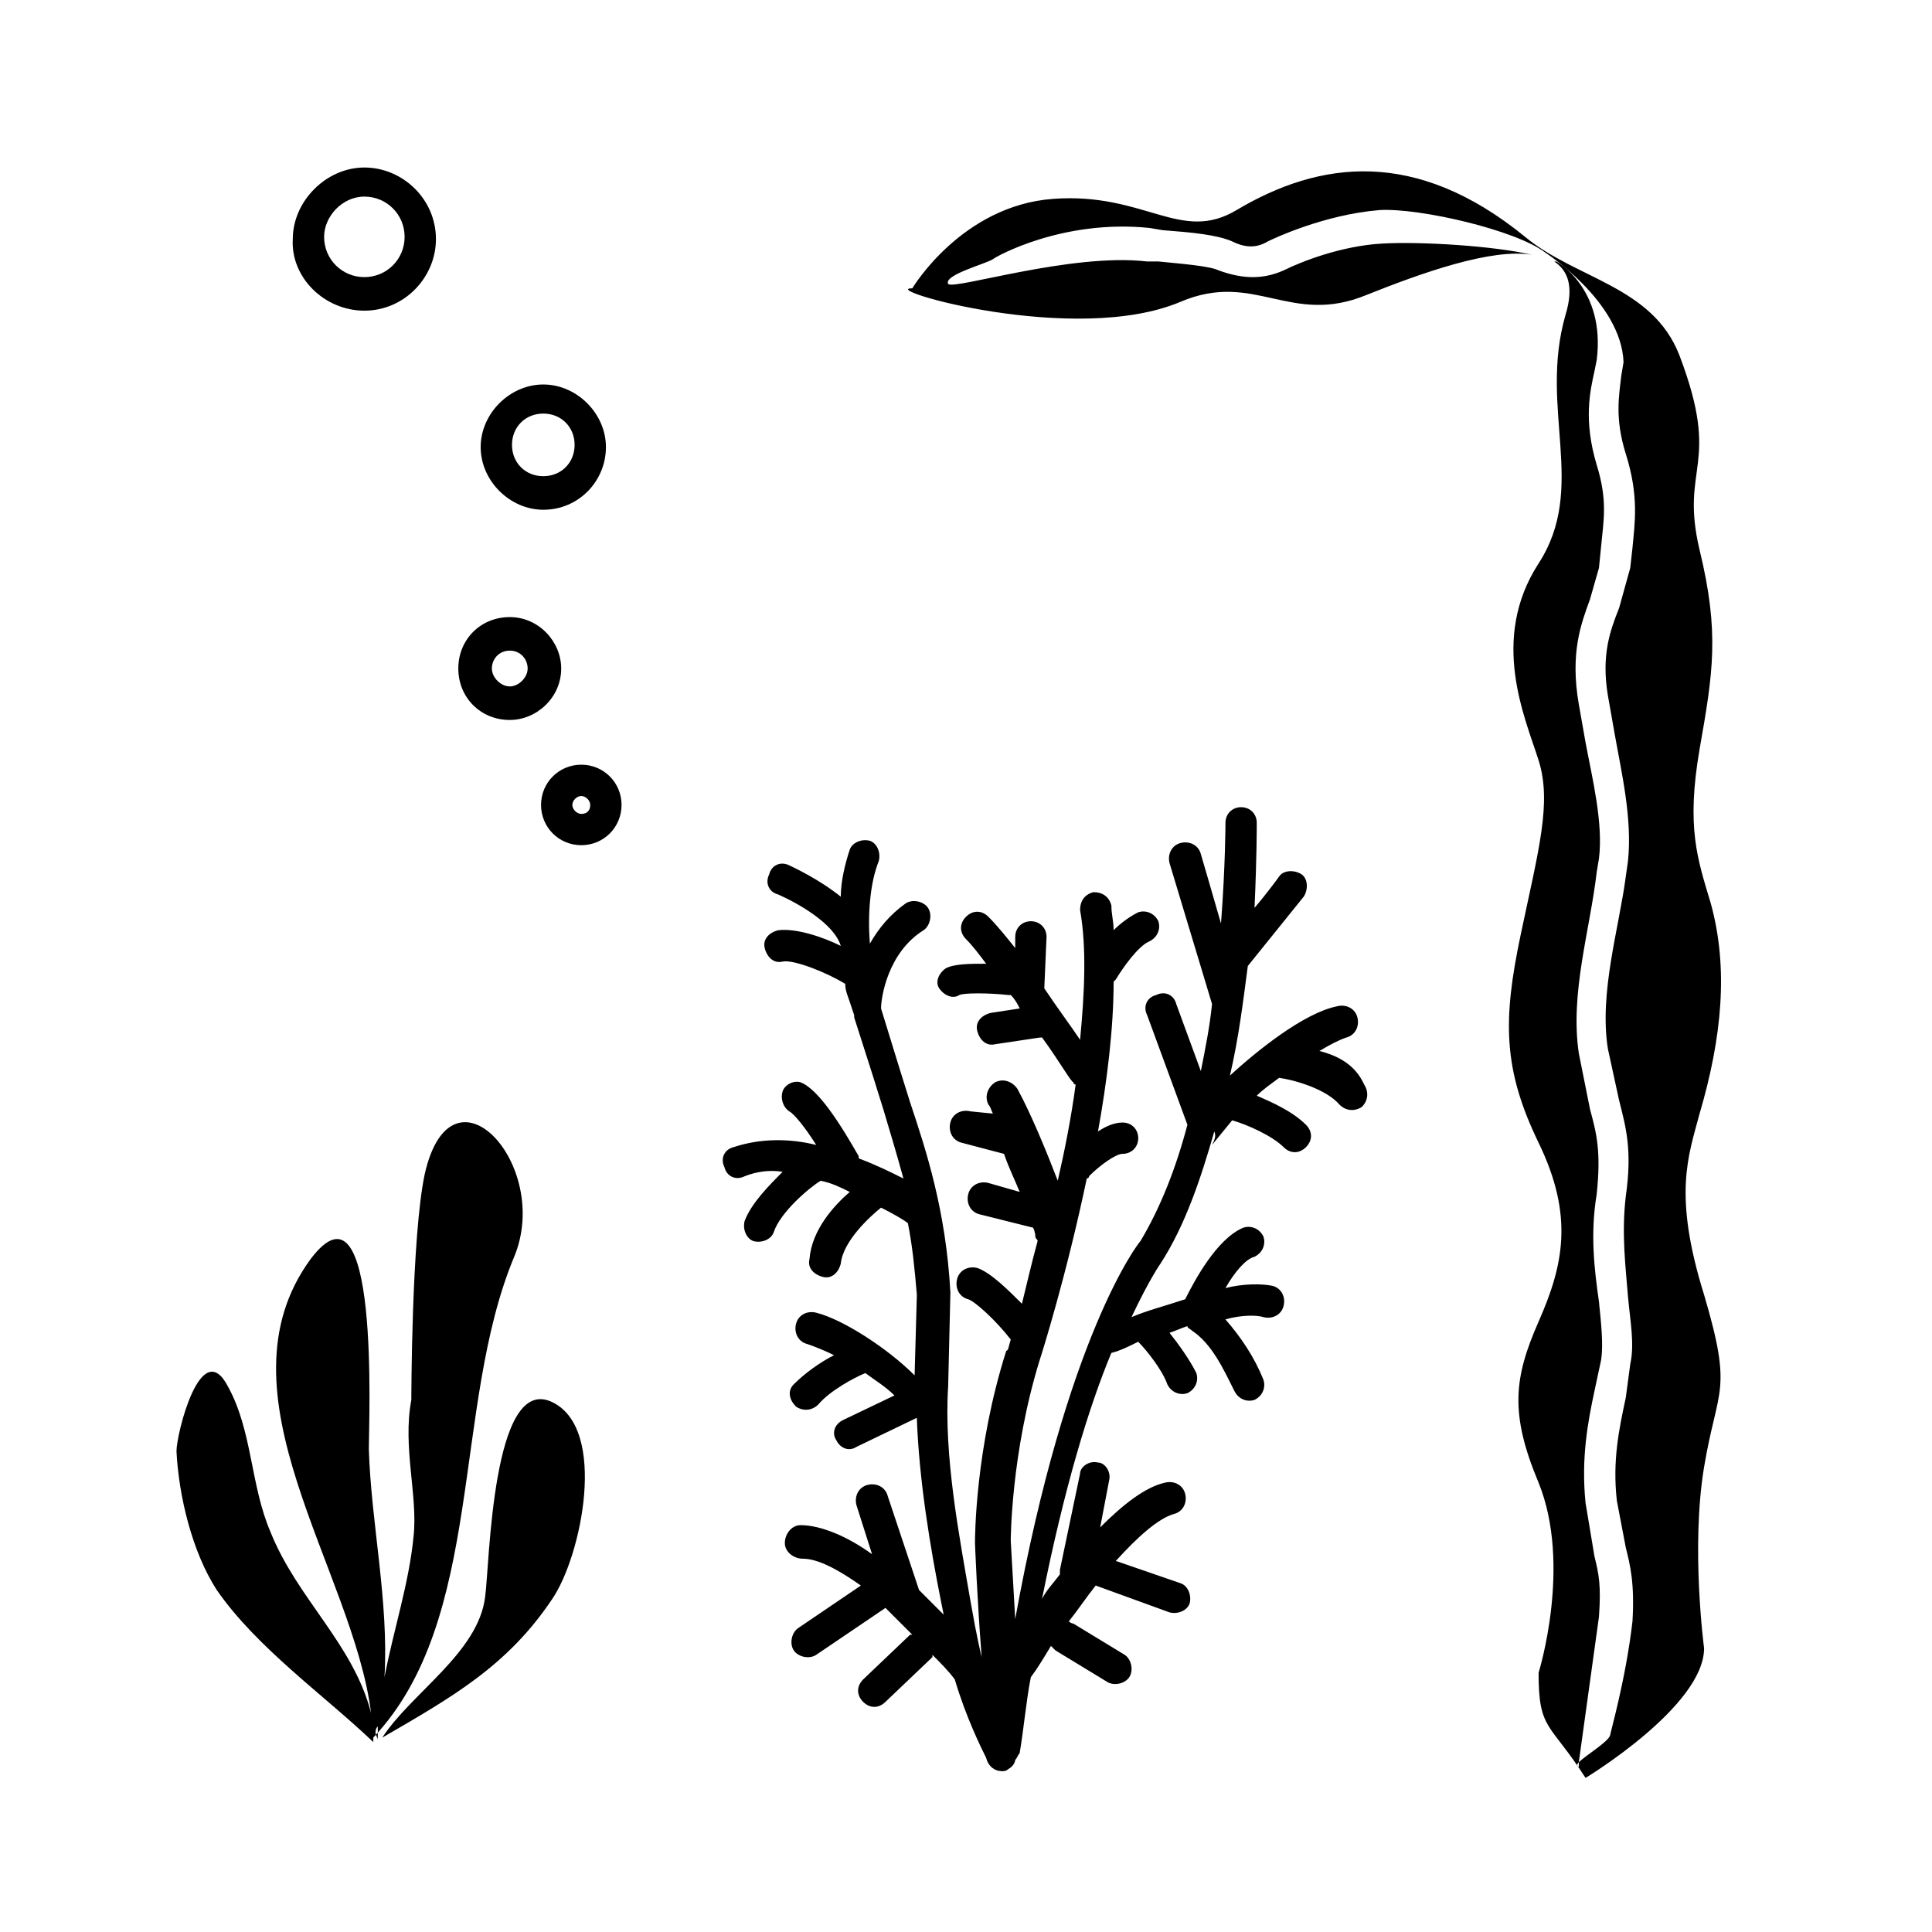
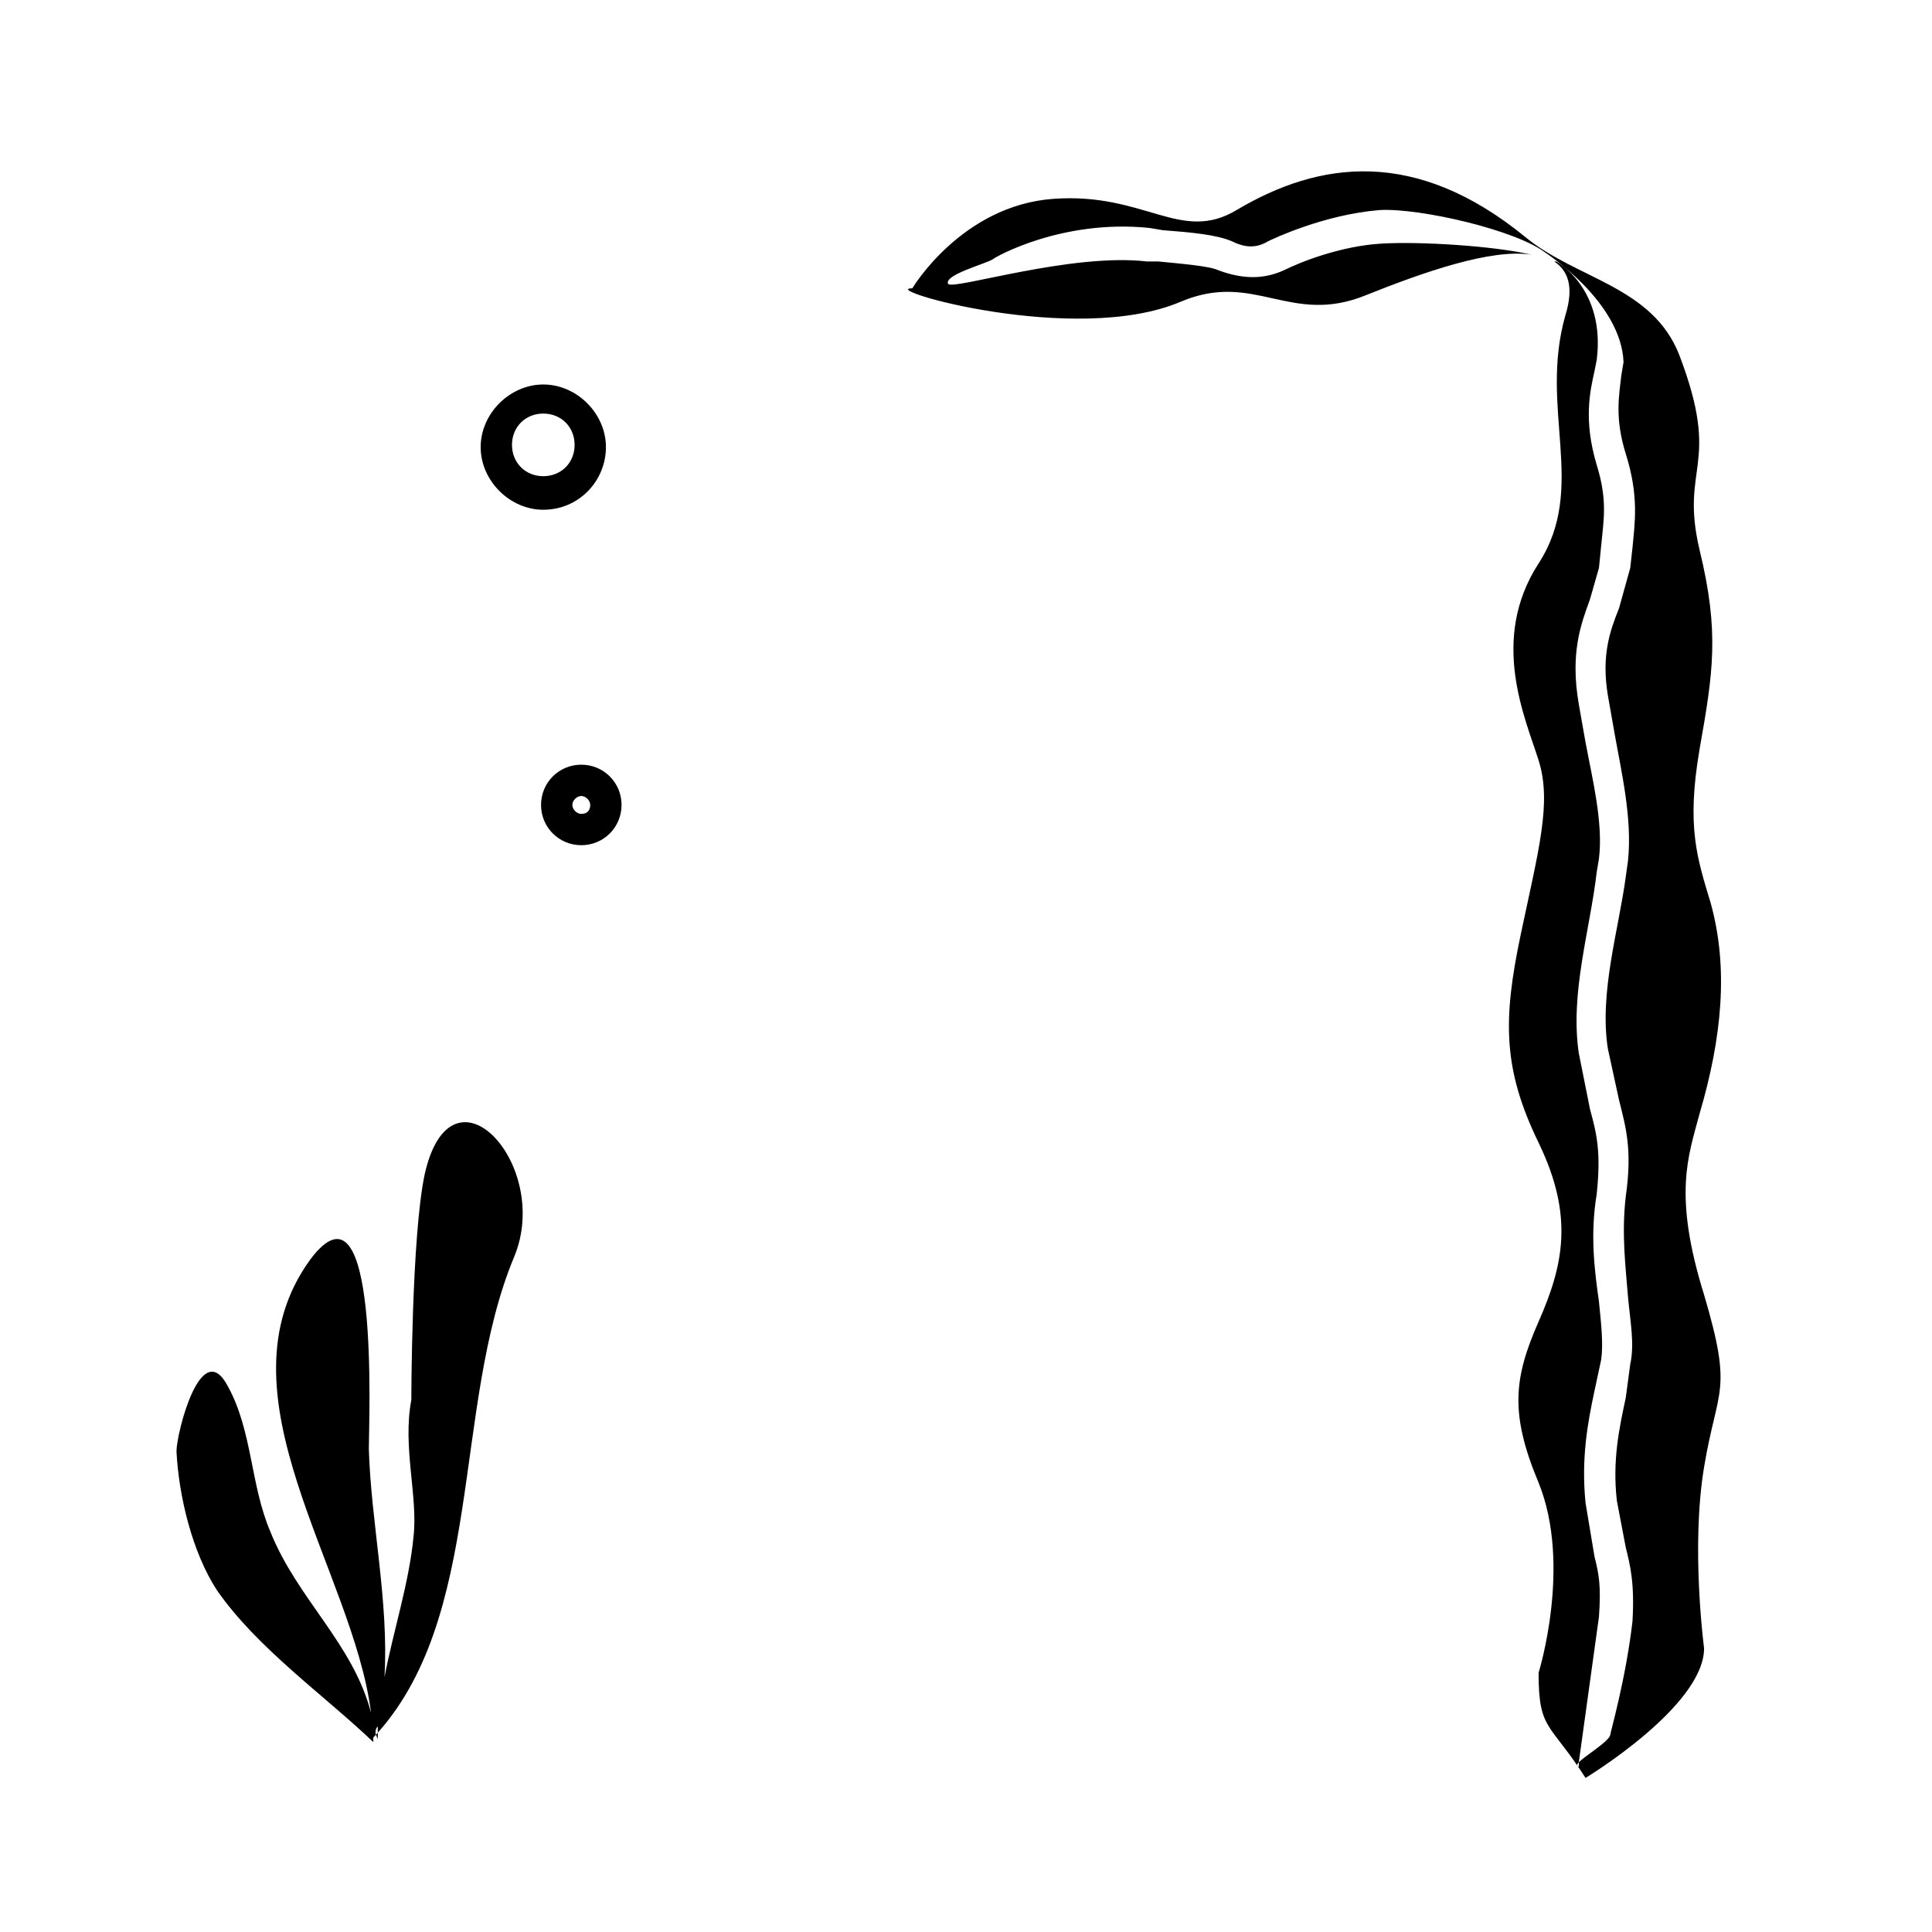
<svg xmlns="http://www.w3.org/2000/svg" fill="#000000" width="800px" height="800px" version="1.1" viewBox="144 144 512 512">
  <g>
    <path d="m594.41 439.12c5.926-20.152 7.707-38.527 2.965-55.715-3.555-11.855-6.519-20.152-2.965-40.898 3.555-20.152 5.336-30.82 0-52.75-5.336-22.523 5.926-21.93-5.336-51.566-7.113-18.375-27.266-20.152-40.898-31.414-29.043-23.707-54.531-20.152-76.461-7.113-14.816 8.891-24.301-4.742-48.602-2.965-24.301 1.777-37.34 23.707-37.34 23.707-9.484 0 43.27 15.41 71.125 3.555 19.559-8.297 29.043 6.519 49.195-1.777 14.816-5.926 33.191-12.445 43.859-10.668-10.078-2.371-29.637-3.555-39.711-2.965-10.668 0.594-21.336 4.742-26.078 7.113-5.336 2.371-10.668 2.371-17.188 0-2.371-1.184-10.078-1.777-16.004-2.371l-2.965 0.004c-20.152-2.371-51.566 7.707-52.75 5.926-1.184-2.371 10.078-5.336 11.855-6.519 0.594-0.594 18.375-10.668 41.488-8.297l3.555 0.594c7.707 0.594 14.227 1.184 18.375 2.965 3.555 1.777 6.519 1.777 9.484 0 1.184-0.594 14.816-7.113 29.637-8.297 10.668-0.594 36.156 5.336 43.859 11.262 0 0 20.152 13.039 20.746 29.043l-0.594 3.555c-0.594 5.332-1.777 11.258 1.188 20.742 3.555 11.262 2.371 18.375 1.777 24.895l-0.594 5.336-2.965 10.668c-2.371 5.926-4.742 12.445-2.965 23.117l1.777 10.078c1.777 10.078 4.742 22.523 3.555 33.785l-0.586 4.144c-1.777 13.633-7.113 30.82-4.742 45.641l2.965 13.633c1.777 7.113 3.555 13.039 1.777 25.488-1.184 10.078 0 18.969 0.594 26.672 0.594 6.519 1.777 12.445 0.594 17.781l-1.188 8.891c-1.777 8.297-3.555 16.598-2.371 27.266l2.371 12.445c1.184 4.742 2.371 9.484 1.777 19.559-1.777 15.41-5.926 29.637-5.926 30.23-0.594 1.777-6.519 5.336-8.297 7.113v1.184c-0.594 0-0.594-0.594 0-1.184l5.336-38.527c0.594-8.297 0-11.262-1.184-16.004l-2.371-14.227c-1.184-11.855 0.594-21.336 2.371-29.637 0 0 1.777-8.297 1.777-8.297 0.594-4.148 0-9.484-0.594-15.41-1.184-8.297-2.371-17.781-0.594-28.449 1.184-11.262 0-16.004-1.777-22.523l-2.965-14.816c-2.371-16.004 2.965-32.598 4.742-48.012l0.594-3.555c1.184-9.484-1.777-21.336-3.555-30.82l-1.777-10.078c-2.371-13.633 0.594-21.336 2.965-27.859l2.371-8.297 0.594-5.926c0.594-6.519 1.777-11.855-1.184-21.336-3.555-11.855-1.777-19.559-0.594-24.895l0.594-2.965c2.371-18.969-10.668-26.078-10.668-26.078h-0.594c3.555 2.371 5.336 6.519 2.965 14.227-7.113 24.895 5.926 45.641-7.113 65.793-13.039 20.152-3.555 40.898 0 52.16 3.555 11.262 0 23.707-4.742 46.23-4.742 22.523-4.742 35.562 4.742 55.121s6.519 32.598 0 47.418c-6.519 14.816-7.707 24.301 0 42.676 8.891 21.93 0 50.383 0 50.383 0 15.41 2.965 13.039 12.445 27.859 0 0 31.414-18.969 31.414-34.379 0 0-3.555-26.672 0-48.012 3.555-21.336 7.707-19.559 0-45.641-8.309-26.676-4.16-36.754-1.195-48.016z" />
-     <path d="m493.65 422.52c2.965-1.777 5.336-2.965 7.113-3.555 2.371-0.594 3.555-2.965 2.965-5.336-0.594-2.371-2.965-3.555-5.336-2.965-8.891 1.777-21.336 11.855-28.449 18.375 2.371-10.078 3.555-20.152 4.742-29.043l14.816-18.375c1.184-1.777 1.184-4.742-0.594-5.926-1.777-1.184-4.742-1.184-5.926 0.594 0 0-2.965 4.148-6.519 8.297 0.594-13.039 0.594-21.336 0.594-22.523 0-2.371-1.777-4.148-4.148-4.148s-4.148 1.777-4.148 4.148c0 0 0 11.262-1.184 26.672-2.371-8.297-5.336-18.375-5.336-18.375-0.594-2.371-2.965-3.555-5.336-2.965-2.371 0.594-3.555 2.965-2.965 5.336l11.262 37.34c-0.594 5.926-1.777 11.855-2.965 17.781l-6.519-17.781c-0.594-2.371-2.965-3.555-5.336-2.371-2.371 0.594-3.555 2.965-2.371 5.336l10.668 29.043c-2.965 11.262-7.113 21.93-12.445 30.82-0.594 0.594-19.559 24.895-33.191 100.17l-1.184-20.746s0-23.117 7.707-48.012c0.594-1.777 7.113-22.523 12.445-48.012 0 0 0.594 0 0.594-0.594 2.965-2.965 7.113-5.926 8.891-5.926 2.371 0 4.148-1.777 4.148-4.148 0-2.371-1.777-4.148-4.148-4.148-2.371 0-4.742 1.184-6.519 2.371 2.371-13.039 4.148-27.266 4.148-39.711l0.594-0.594c1.777-2.965 5.926-8.891 8.891-10.078 2.371-1.184 2.965-3.555 2.371-5.336-1.184-2.371-3.555-2.965-5.336-2.371-2.371 1.184-4.742 2.965-6.519 4.742 0-2.371-0.594-4.148-0.594-6.519-0.594-2.371-2.371-3.555-4.742-3.555-2.371 0.594-3.555 2.371-3.555 4.742 1.777 10.078 1.184 21.93 0 34.379-2.371-3.555-5.926-8.297-9.484-13.633l0.594-13.633c0-2.371-1.777-4.148-4.148-4.148s-4.148 1.777-4.148 4.148v2.965c-2.371-2.965-4.742-5.926-7.113-8.297-1.777-1.777-4.148-1.777-5.926 0-1.777 1.777-1.777 4.148 0 5.926 1.777 1.777 3.555 4.148 5.336 6.519-4.148 0-8.297 0-10.668 1.184-1.777 1.184-2.965 3.555-1.777 5.336 1.184 1.777 3.555 2.965 5.336 1.777 1.184-0.594 7.707-0.594 13.039 0h0.594c1.184 1.184 1.777 2.371 2.371 3.555l-7.707 1.184c-2.371 0.594-4.148 2.371-3.555 4.742 0.594 2.371 2.371 4.148 4.742 3.555l11.855-1.777h0.594c4.742 6.519 7.707 11.855 8.297 11.855 0 0.594 0.594 0.594 0.594 0.594-1.184 8.891-2.965 17.781-4.742 25.488-2.965-7.707-7.113-17.781-10.668-24.301-1.184-1.777-3.555-2.965-5.926-1.777-1.777 1.184-2.965 3.555-1.777 5.926 0.594 0.594 0.594 1.184 1.184 2.371l-5.941-0.59c-2.371-0.594-4.742 0.594-5.336 2.965-0.594 2.371 0.594 4.742 2.965 5.336l11.262 2.965c1.184 3.555 2.965 7.113 4.148 10.078l-8.297-2.371c-2.371-0.594-4.742 0.594-5.336 2.965-0.594 2.371 0.594 4.742 2.965 5.336l14.227 3.555c0.594 1.184 0.594 2.371 0.594 2.371 0 0.594 0.594 0.594 0.594 1.184-1.777 6.519-2.965 11.855-4.148 16.598-3.555-3.555-8.297-8.297-11.855-9.484-2.371-0.594-4.742 0.594-5.336 2.965s0.594 4.742 2.965 5.336c1.777 0.594 7.113 5.336 11.262 10.668-0.594 1.777-0.594 2.965-1.184 2.965-8.297 26.078-8.297 49.789-8.297 50.973 0 0 0.594 15.41 1.777 30.23-0.594-2.371-1.184-5.336-1.777-8.297l-1.184-6.519c-2.965-17.188-7.113-38.527-5.926-56.902l0.594-24.895c-1.184-21.93-6.519-37.934-10.668-50.383l-2.965-9.484-4.742-15.41c0-2.965 1.777-14.816 11.262-20.746 1.777-1.184 2.371-4.148 1.184-5.926-1.184-1.777-4.148-2.371-5.926-1.184-4.148 2.965-7.113 6.519-9.484 10.668-0.594-7.707 0-16.004 2.371-21.93 0.594-2.371-0.594-4.742-2.371-5.336-2.371-0.594-4.742 0.594-5.336 2.371-1.184 3.555-2.371 8.297-2.371 12.445-5.926-4.742-12.445-7.707-13.633-8.297-2.371-1.184-4.742 0-5.336 2.371-1.184 2.371 0 4.742 2.371 5.336 5.336 2.371 14.816 7.707 16.598 13.633-4.742-2.371-11.855-4.742-16.598-4.148-2.371 0.594-4.148 2.371-3.555 4.742s2.371 4.148 4.742 3.555c2.965-0.594 11.855 2.965 16.598 5.926 0 1.777 0.594 2.965 1.184 4.742l1.184 3.555v0.594l4.742 14.816 2.965 9.484c1.777 5.926 3.555 11.855 5.336 18.375-3.555-1.777-7.113-3.555-11.855-5.336v-0.594c-4.742-8.297-10.668-17.781-15.41-19.559-1.777-0.594-4.148 0.594-4.742 2.371-0.594 1.777 0 4.148 1.777 5.336 1.184 0.594 4.148 4.148 7.113 8.891-7.113-1.777-14.816-1.777-21.93 0.594-2.371 0.594-3.555 2.965-2.371 5.336 0.594 2.371 2.965 3.555 5.336 2.371 2.965-1.184 6.519-1.777 10.078-1.184-3.555 3.555-8.297 8.297-10.078 13.039-0.594 2.371 0.594 4.742 2.371 5.336 2.371 0.594 4.742-0.594 5.336-2.371 1.777-5.336 9.484-11.855 12.445-13.633 2.965 0.594 5.336 1.777 7.707 2.965-4.148 3.555-10.078 10.078-10.668 17.781-0.594 2.371 1.184 4.148 3.555 4.742 2.371 0.594 4.148-1.184 4.742-3.555 0.594-5.926 7.707-12.445 10.668-14.816 3.555 1.777 6.519 3.555 7.113 4.148 1.184 5.926 1.777 11.855 2.371 18.969l-0.594 21.336c-7.121-7.129-18.977-14.832-26.09-16.609-2.371-0.594-4.742 0.594-5.336 2.965-0.594 2.371 0.594 4.742 2.965 5.336 1.777 0.594 4.742 1.777 7.113 2.965-3.555 1.777-7.707 4.742-10.668 7.707-1.777 1.777-1.184 4.148 0.594 5.926 1.777 1.184 4.148 1.184 5.926-0.594 2.965-3.555 9.484-7.113 12.445-8.297 2.371 1.777 5.336 3.555 7.707 5.926l-13.633 6.519c-2.371 1.184-2.965 3.555-1.777 5.336 1.184 2.371 3.555 2.965 5.336 1.777l16.004-7.707c0.594 16.598 3.555 34.379 6.519 49.195l0.594 2.965c-1.777-1.777-4.148-4.148-6.519-6.519l-8.301-24.898c-0.594-2.371-2.965-3.555-5.336-2.965-2.371 0.594-3.555 2.965-2.965 5.336l4.148 13.039c-6.519-4.742-13.633-7.707-18.969-7.707-2.371 0-4.148 2.371-4.148 4.742 0 2.371 2.371 4.148 4.742 4.148 4.148 0 9.484 2.965 15.41 7.113l-16.598 11.262c-1.777 1.184-2.371 4.148-1.184 5.926 1.184 1.777 4.148 2.371 5.926 1.184l18.375-12.445c2.371 2.371 4.742 4.742 7.113 7.113h-0.594l-12.445 11.855c-1.777 1.777-1.777 4.148 0 5.926 1.777 1.777 4.148 1.777 5.926 0l12.445-11.855v-0.594c2.371 2.371 4.148 4.148 5.926 6.519 2.965 10.078 7.113 18.375 8.297 20.746 0.594 2.371 2.371 3.555 4.148 3.555 0.594 0 1.184 0 1.777-0.594 1.184-0.594 1.777-1.777 1.777-2.371 0.594-0.594 0.594-1.184 1.184-1.777 1.184-7.113 1.777-14.227 2.965-20.152 1.777-2.371 3.555-5.336 5.336-8.297l1.184 1.184 13.633 8.297c1.777 1.184 4.742 0.594 5.926-1.184 1.184-1.777 0.594-4.742-1.184-5.926l-13.633-8.297s-0.594 0-1.184-0.594c2.371-2.965 4.742-6.519 7.113-9.484l19.559 7.113c2.371 0.594 4.742-0.594 5.336-2.371 0.594-2.371-0.594-4.742-2.371-5.336l-17.188-5.926c5.926-6.519 11.262-11.262 15.41-12.445 2.371-0.594 3.555-2.965 2.965-5.336-0.594-2.371-2.965-3.555-5.336-2.965-5.336 1.184-11.262 5.926-17.188 11.855l2.371-12.445c0.594-2.371-1.184-4.742-2.965-4.742-2.371-0.594-4.742 1.184-4.742 2.965l-5.336 25.488v1.184c-1.777 2.371-3.555 4.148-4.742 6.519 5.926-29.637 12.445-50.973 18.375-65.199 2.371-0.594 4.742-1.777 7.113-2.965 2.371 2.371 6.519 7.707 7.707 11.262 1.184 2.371 3.555 2.965 5.336 2.371 2.371-1.184 2.965-3.555 2.371-5.336-1.777-3.555-4.742-7.707-7.113-10.668 1.777-0.594 2.965-1.184 4.742-1.777 0 0.594 0.594 0.594 1.184 1.184 5.336 3.555 8.297 10.078 11.262 16.004 1.184 2.371 3.555 2.965 5.336 2.371 2.371-1.184 2.965-3.555 2.371-5.336-2.371-5.926-5.926-11.262-10.078-16.004 4.148-1.184 8.297-1.184 10.078-0.594 2.371 0.594 4.742-0.594 5.336-2.965 0.594-2.371-0.594-4.742-2.965-5.336-2.965-0.594-7.707-0.594-12.445 0.594 2.371-4.148 5.336-7.707 7.707-8.297 2.371-1.184 2.965-3.555 2.371-5.336-1.184-2.371-3.555-2.965-5.336-2.371-7.113 2.965-13.039 14.227-15.41 18.969-5.336 1.777-10.078 2.965-14.227 4.742 4.742-10.078 7.707-14.227 7.707-14.227 6.519-10.078 10.668-22.523 14.227-34.969 0.594 1.184 0 2.371-0.594 3.555l5.336-6.519c4.148 1.184 10.668 4.148 13.633 7.113 1.777 1.777 4.148 1.777 5.926 0s1.777-4.148 0-5.926c-3.555-3.555-8.891-5.926-13.039-7.707 1.777-1.777 3.555-2.965 5.926-4.742 4.148 0.594 12.445 2.965 16.004 7.113 1.777 1.777 4.148 1.777 5.926 0.594 1.777-1.777 1.777-4.148 0.594-5.926-2.367-5.328-7.109-7.699-11.852-8.883z" />
-     <path d="m279.09 334.8c7.113 0 13.633-5.926 13.633-13.633 0-7.113-5.926-13.633-13.633-13.633-7.707 0-13.633 5.926-13.633 13.633 0 7.703 5.926 13.633 13.633 13.633zm0-18.375c2.965 0 4.742 2.371 4.742 4.742 0 2.371-2.371 4.742-4.742 4.742-2.371 0-4.742-2.371-4.742-4.742 0-2.371 1.777-4.742 4.742-4.742z" />
    <path d="m298.05 346.65c-5.926 0-10.668 4.742-10.668 10.668 0 5.926 4.742 10.668 10.668 10.668s10.668-4.742 10.668-10.668c0-5.926-4.742-10.668-10.668-10.668zm0 13.043c-1.184 0-2.371-1.184-2.371-2.371 0-1.184 1.184-2.371 2.371-2.371 1.184 0 2.371 1.184 2.371 2.371 0 1.184-0.594 2.371-2.371 2.371z" />
    <path d="m287.98 279.09c9.484 0 16.598-7.707 16.598-16.598s-7.707-16.598-16.598-16.598c-8.891 0-16.598 7.707-16.598 16.598s7.707 16.598 16.598 16.598zm0-25.488c4.742 0 8.297 3.555 8.297 8.297 0 4.742-3.555 8.297-8.297 8.297-4.742 0-8.297-3.555-8.297-8.297-0.004-4.742 3.555-8.297 8.297-8.297z" />
-     <path d="m240.56 226.33c10.668 0 18.969-8.891 18.969-18.969 0-10.668-8.891-18.969-18.969-18.969s-18.969 8.891-18.969 18.969c-0.594 10.078 8.301 18.969 18.969 18.969zm0-30.227c5.926 0 10.668 4.742 10.668 10.668 0 5.926-4.742 10.668-10.668 10.668-5.926 0-10.668-4.742-10.668-10.668 0-5.336 4.738-10.668 10.668-10.668z" />
    <path d="m280.27 477.05c10.078-24.301-16.598-53.344-23.707-21.93-3.555 16.598-3.555 60.457-3.555 59.863-2.375 12.449 1.773 25.488 0.59 36.156-1.184 12.445-5.336 24.895-7.707 37.34 1.184-20.152-3.555-40.898-4.148-60.457 0-7.707 2.965-74.684-15.41-50.383-26.078 35.562 11.262 82.387 16.004 120.32-4.742-18.375-19.559-30.23-26.672-48.012-5.336-12.445-4.742-26.672-11.262-38.527-7.113-13.633-13.633 12.445-13.633 17.188 0.594 11.855 4.148 26.672 10.668 36.75 10.668 15.41 28.449 27.859 41.488 40.305v-0.594-0.594c29.637-31.406 20.746-87.711 37.344-127.43zm-36.75 126.25c0-0.594 0-1.184 0.594-1.777v3.555c0-0.594-0.594-1.184-0.594-1.777z" />
-     <path d="m290.35 515.58c-16.004-7.707-16.598 43.27-17.781 51.566-1.777 14.816-19.559 25.488-27.266 37.34 18.375-10.668 33.191-18.969 45.047-36.75 7.703-11.258 14.816-45.043 0-52.156z" />
  </g>
</svg>